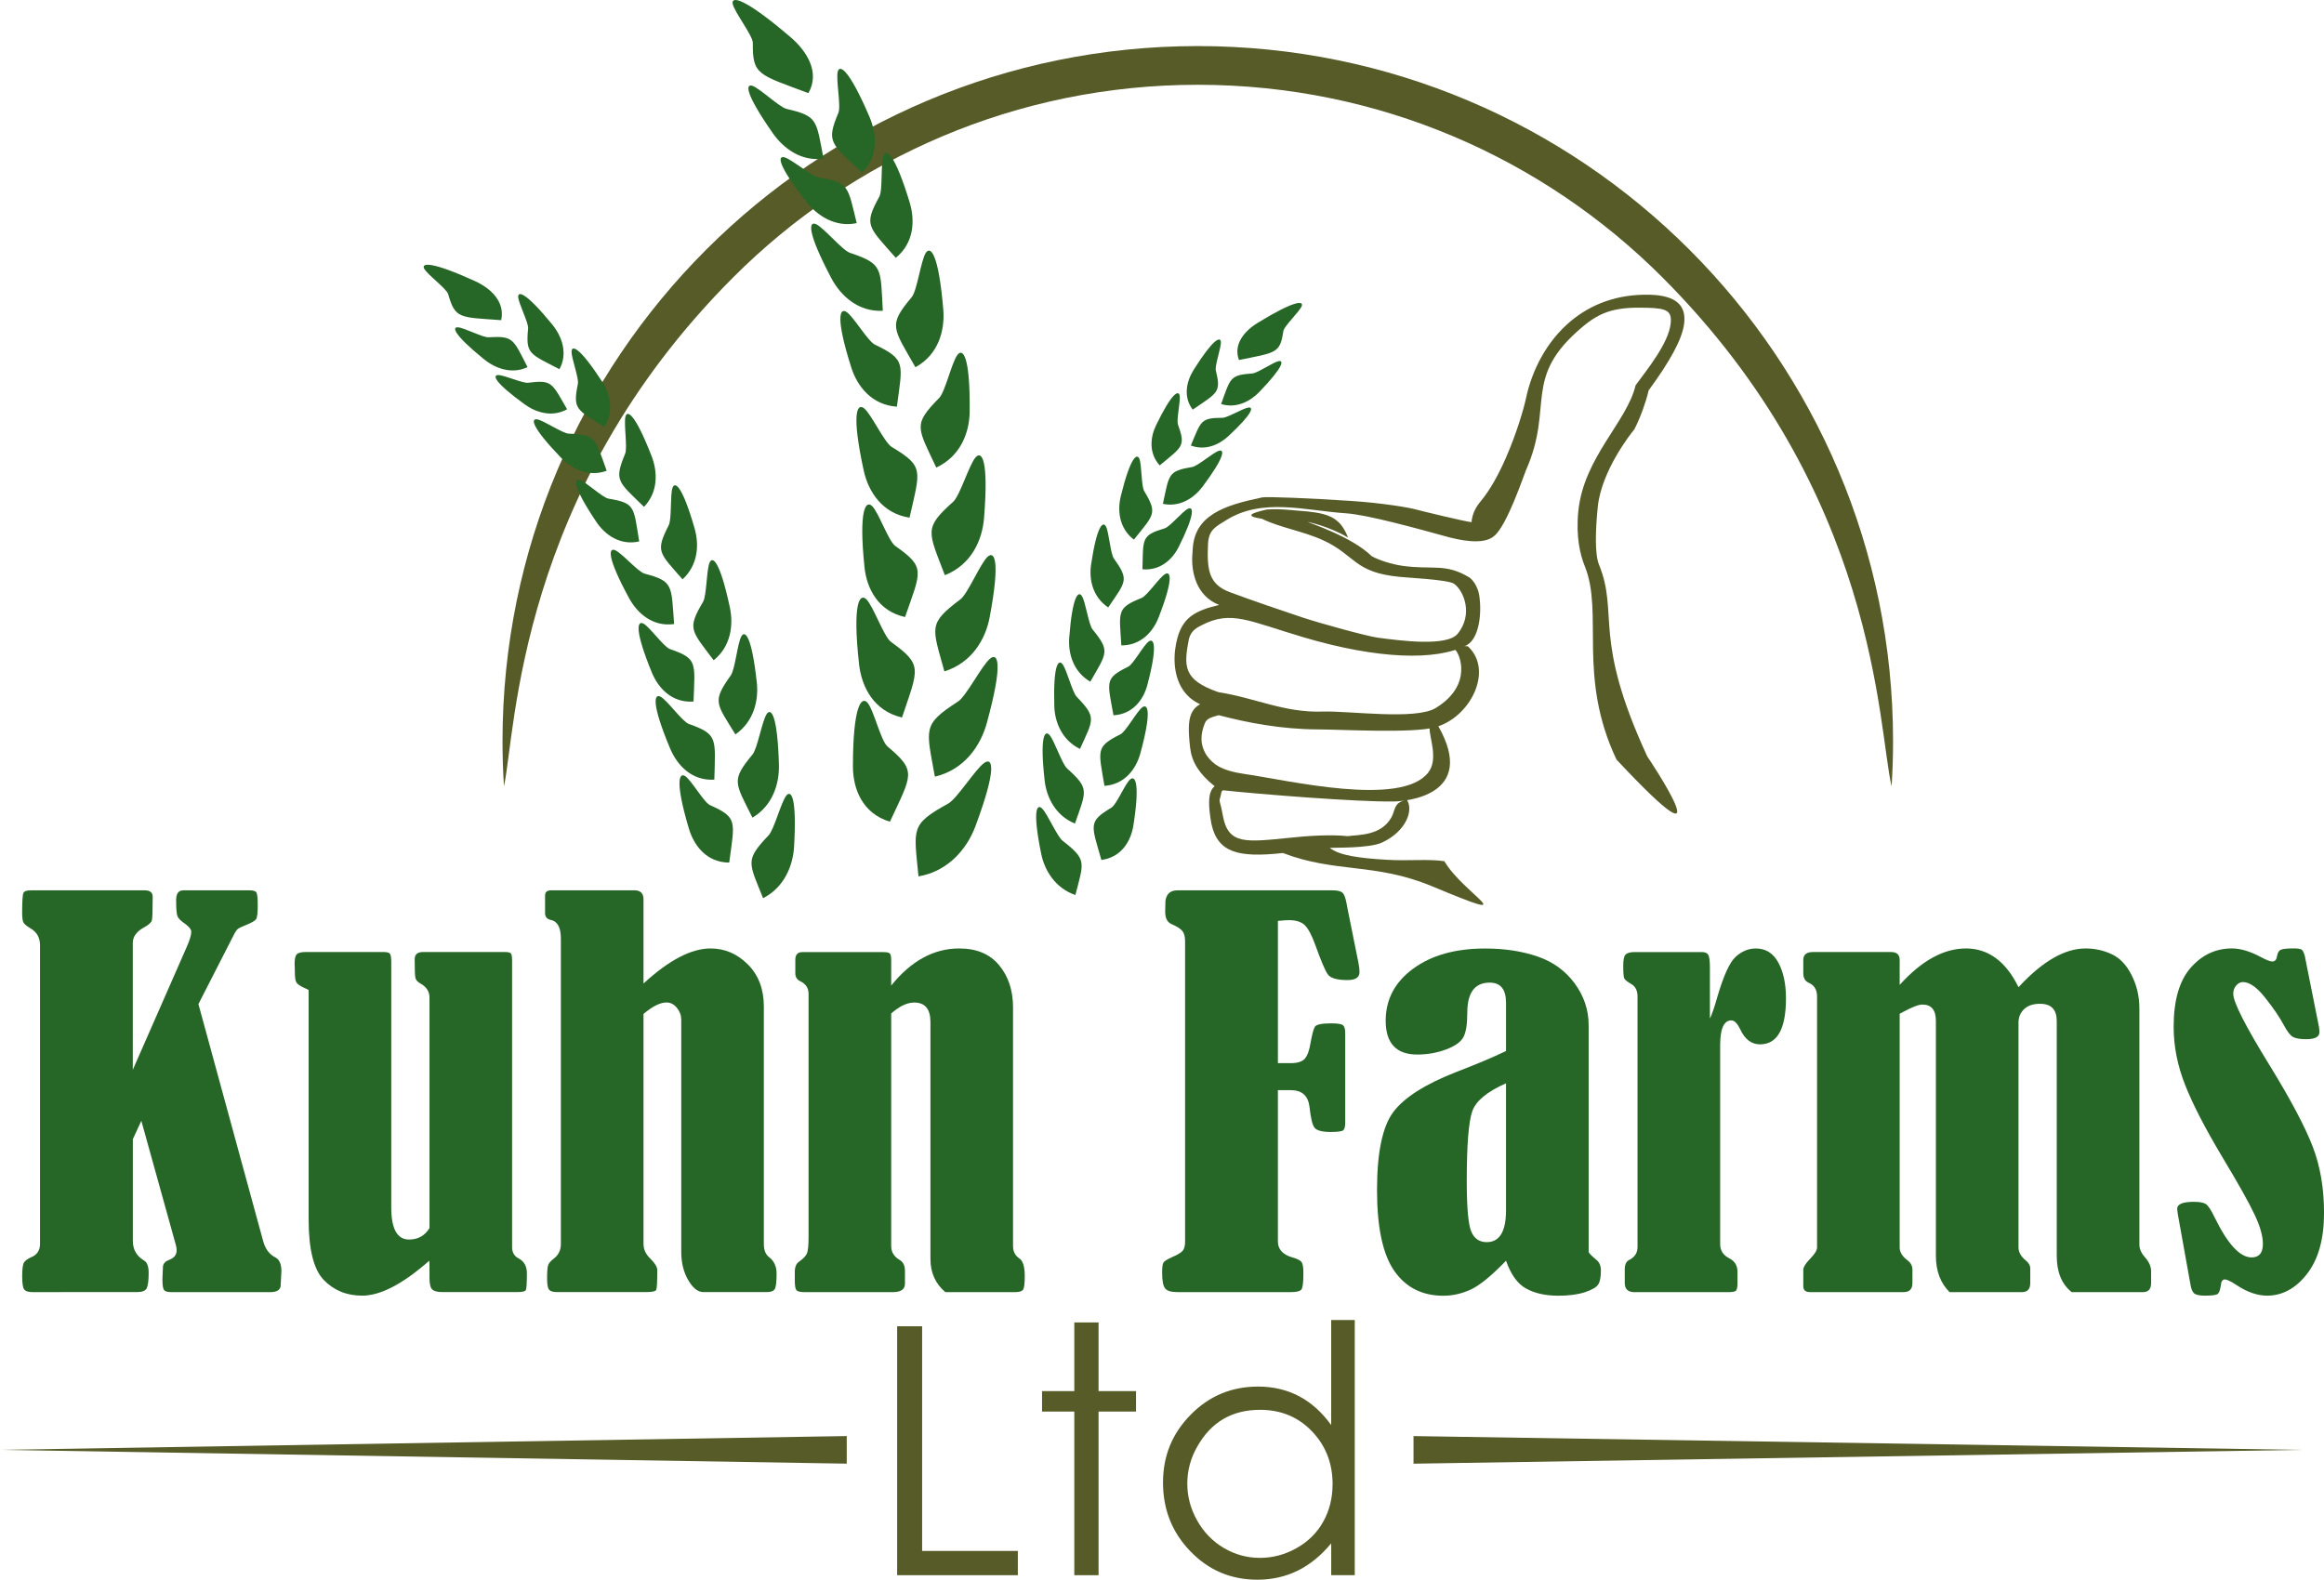
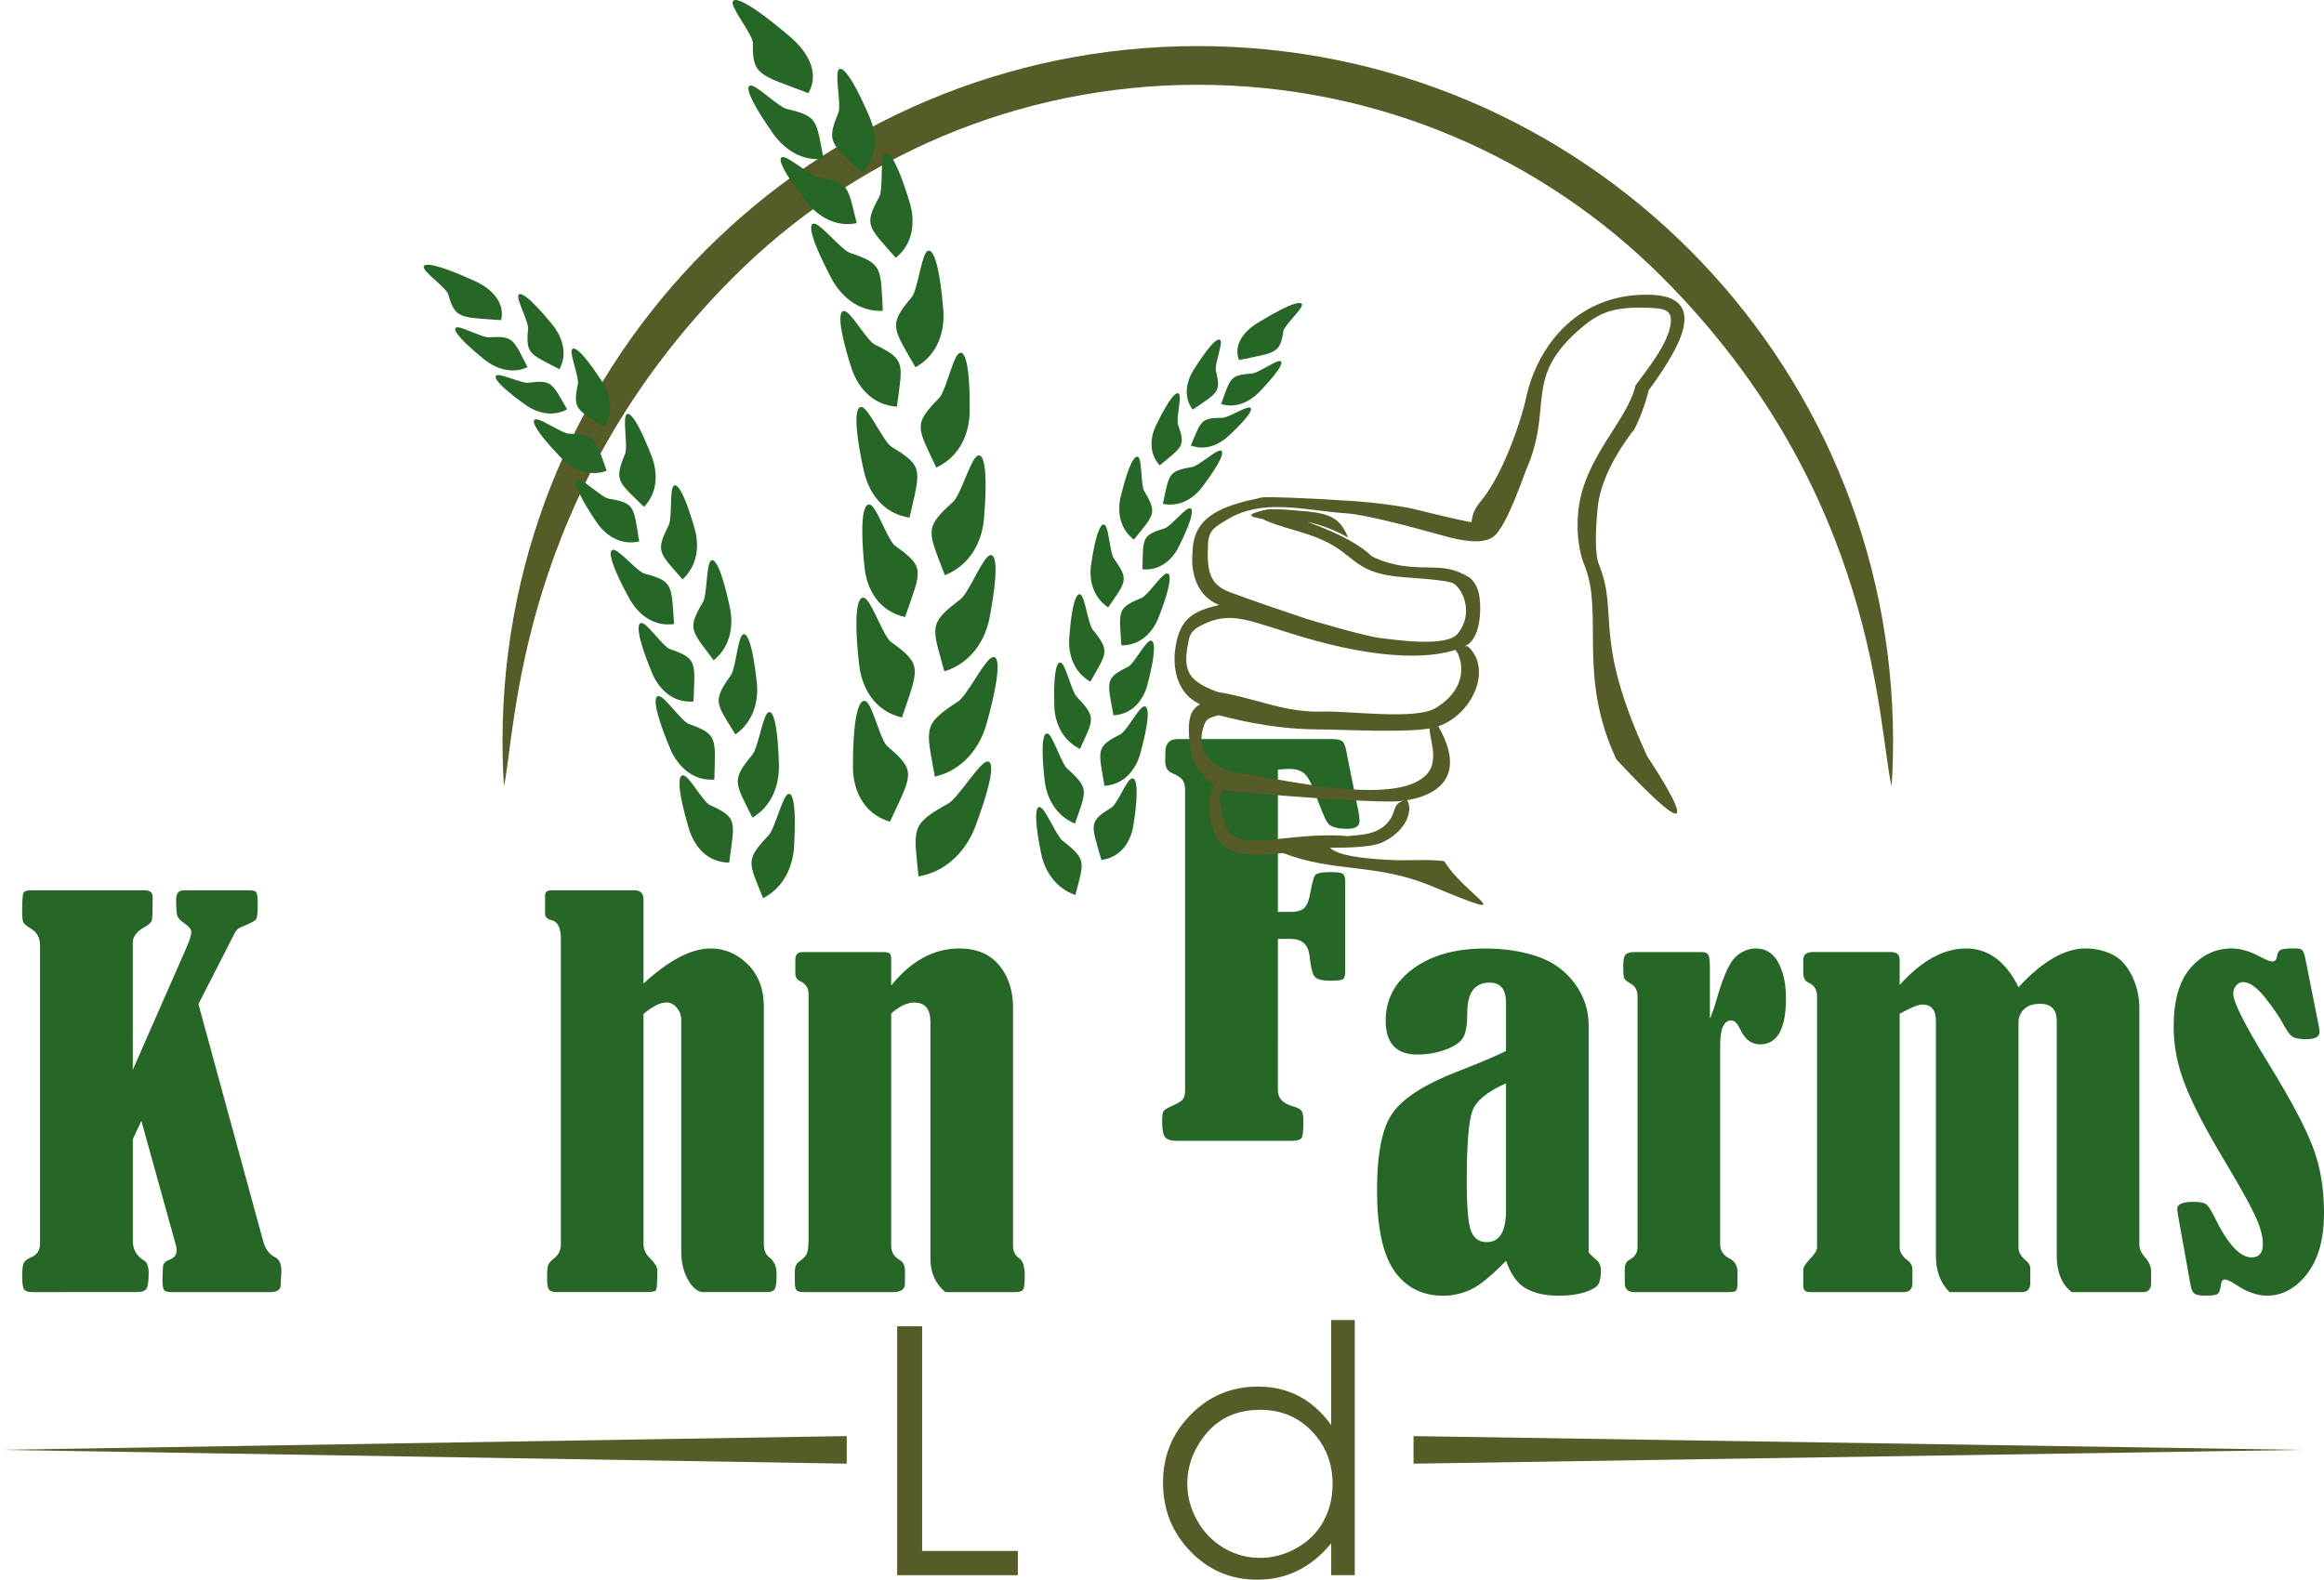
<svg xmlns="http://www.w3.org/2000/svg" id="Layer_2" data-name="Layer 2" viewBox="0 0 850.72 578.38">
  <defs>
    <style>
      .cls-1, .cls-2 {
        fill: #575b28;
      }

      .cls-1, .cls-3 {
        fill-rule: evenodd;
      }

      .cls-4, .cls-3 {
        fill: #266627;
      }
    </style>
  </defs>
  <g id="Logo">
    <g>
      <path class="cls-1" d="M517.43,525.8l324.96,5.05-324.96,5.05v-10.1ZM0,530.84l309.96-5.05v10.1L0,530.84Z" />
      <path class="cls-4" d="M72.64,367.64l23.65,86.62c.78,2.99,2.3,5.04,4.54,6.13,1.43.75,2.18,2.4,2.18,4.98,0,.31-.09,2.15-.28,5.51-.19,1.46-1.46,2.21-3.83,2.21h-36.18c-1.34,0-2.21-.25-2.64-.72-.4-.5-.62-1.8-.62-3.98,0-.37.06-1.93.19-4.7.15-1.09.9-1.9,2.15-2.36,1.9-.68,2.86-1.87,2.86-3.52,0-.44-.06-.96-.19-1.62l-12.73-45.83-3.11,6.72v37.3c0,3.11,1.37,5.48,4.08,7.13,1.15.65,1.71,2.18,1.71,4.54,0,2.8-.25,4.67-.71,5.63-.5.93-1.68,1.4-3.58,1.4H11.85c-1.4,0-2.36-.28-2.92-.87-.53-.56-.81-2.21-.81-4.88s.22-4.36.65-5.07c.44-.68,1.24-1.31,2.49-1.87,2.27-.9,3.39-2.55,3.39-4.92v-109.39c0-2.74-1.12-4.76-3.36-6.1-1.49-.9-2.4-1.65-2.71-2.24-.31-.59-.47-1.77-.47-3.61,0-4.17.16-6.56.47-7.19.31-.65,1.18-.96,2.64-.96h41.75c1.96,0,2.92.78,2.92,2.36,0,4.95-.09,7.81-.28,8.56-.19.78-1.06,1.62-2.64,2.52-2.89,1.52-4.36,3.45-4.36,5.79v46.48l19.76-45.02c1.09-2.46,1.65-4.33,1.65-5.57,0-.78-.72-1.71-2.18-2.8-1.59-1.09-2.52-2.02-2.86-2.8-.34-.81-.5-2.8-.5-5.97,0-2.36.87-3.55,2.64-3.55h24.21c1.4,0,2.27.28,2.55.81.31.53.47,2.12.47,4.7,0,2.74-.19,4.42-.59,5.04-.4.59-1.65,1.31-3.7,2.15-1.59.62-2.58,1.09-3.02,1.46-.44.37-.96,1.15-1.56,2.36l-12.85,25.14Z" />
-       <path class="cls-4" d="M112.97,362.44c-.75-.34-1.34-.62-1.74-.81-1.43-.65-2.36-1.31-2.74-1.96-.37-.62-.56-1.93-.56-3.95,0-1.09-.03-1.99-.09-2.71,0-1.81.25-3.02.78-3.58.5-.59,1.65-.87,3.39-.87h28.22c1.4,0,2.24.22,2.52.65.31.4.47,1.43.47,3.08v89.79c0,7.84,2.18,11.76,6.5,11.76,3.3,0,5.79-1.4,7.5-4.2v-84.38c0-2.18-1.06-3.89-3.21-5.1-1.06-.59-1.68-1.24-1.9-1.96-.22-.68-.31-3.02-.31-7,0-1.77,1.03-2.64,3.11-2.64h29.81c1.28,0,2.05.19,2.33.56.28.34.4,1.34.4,2.89v104.54c0,2.02.81,3.42,2.43,4.2,1.99,1.09,2.99,2.89,2.99,5.44,0,3.61-.12,5.66-.4,6.16-.28.47-1.24.72-2.86.72h-27.75c-1.74,0-2.96-.31-3.64-.96-.65-.62-1-2.02-1-4.14v-2.27c0-2.43-.03-3.8-.09-4.11-9.68,8.53-17.86,12.79-24.55,12.79-5.69,0-10.39-1.93-14.09-5.76-3.67-3.83-5.51-11.2-5.51-22.15v-84.04Z" />
      <path class="cls-4" d="M235.55,360.11c9.3-8.56,17.48-12.85,24.55-12.85,5.23,0,9.77,1.96,13.66,5.85,3.89,3.89,5.85,9.02,5.85,15.4v86.96c0,2.24.65,3.86,1.93,4.82,1.84,1.4,2.74,3.42,2.74,6.04,0,2.92-.22,4.76-.62,5.57-.44.78-1.4,1.18-2.92,1.18h-23.24c-2.02,0-3.86-1.46-5.57-4.39-1.71-2.92-2.55-6.38-2.55-10.39v-84.97c0-1.56-.53-3.02-1.59-4.33-1.09-1.31-2.33-1.96-3.8-1.96-2.33,0-5.13,1.4-8.43,4.2v84.22c0,1.99.84,3.8,2.52,5.38,1.68,1.65,2.52,3.05,2.52,4.2,0,4.2-.12,6.6-.37,7.16-.22.59-1.4.87-3.55.87h-32.86c-1.4,0-2.33-.28-2.83-.87-.47-.56-.72-1.93-.72-4.04,0-2.64.12-4.29.4-4.98.25-.72.96-1.53,2.12-2.43,1.68-1.28,2.52-3.05,2.52-5.29v-111.82c0-4.08-1.24-6.35-3.76-6.84-1.34-.31-2.02-1.12-2.02-2.46v-6.47c0-1.28.75-1.9,2.27-1.9h30.4c2.24,0,3.36,1.09,3.36,3.27v30.86Z" />
      <path class="cls-4" d="M326.22,360.86c7.28-9.05,15.59-13.6,24.92-13.6,6.35,0,11.23,2.05,14.62,6.16,3.39,4.11,5.07,9.24,5.07,15.46v87.34c0,1.96.75,3.45,2.24,4.48,1.37.84,2.05,3.02,2.05,6.57,0,2.77-.22,4.45-.68,5.01-.44.53-1.4.81-2.86.81h-25.54c-3.64-3.11-5.44-7.16-5.44-12.13v-86.77c0-4.76-1.99-7.13-5.94-7.13-2.58,0-5.41,1.34-8.43,4.01v85.16c0,2.21,1.06,3.89,3.14,5.1,1.28.75,1.9,2.08,1.9,4.01v4.67c0,2.05-1.49,3.08-4.45,3.08h-32.23c-1.59,0-2.58-.22-3.02-.68-.4-.47-.62-1.59-.62-3.42v-3.36c0-1.77.53-3.02,1.62-3.73,1.43-1.03,2.37-1.99,2.8-2.92.4-.9.62-2.89.62-6v-89.11c0-2.12-1.03-3.67-3.11-4.64-1.15-.56-1.74-1.53-1.74-2.92v-4.88c0-1.9.84-2.83,2.55-2.83h29.71c1.28,0,2.08.19,2.36.53.31.37.47,1.12.47,2.27v9.49Z" />
-       <path class="cls-4" d="M467.78,399.16v55.38c0,2.86,1.77,4.82,5.32,5.85,1.74.47,2.86,1.03,3.33,1.68.47.62.69,2.02.69,4.17,0,3.36-.25,5.35-.78,5.94-.5.59-1.77.9-3.76.9h-41.6c-2.33,0-3.83-.47-4.51-1.4-.71-.93-1.06-2.86-1.06-5.76,0-1.93.16-3.17.5-3.67.34-.53,1.31-1.15,2.92-1.87,2.24-.96,3.61-1.8,4.17-2.52.53-.68.81-1.74.81-3.14v-110.14c0-1.59-.31-2.8-.93-3.64-.65-.84-1.99-1.74-4.11-2.64-1.49-.68-2.24-2.15-2.24-4.48,0-.25.03-1.59.09-4.01.37-2.55,1.84-3.83,4.36-3.83h56.84c1.71,0,2.89.28,3.55.81.65.56,1.18,1.9,1.56,4.01.06.37.16.9.28,1.56l4.08,20.25c.25,1.31.37,2.4.37,3.3,0,1.96-1.46,2.92-4.39,2.92-3.89,0-6.32-.72-7.28-2.18-1-1.46-2.49-5.07-4.57-10.83-1.28-3.52-2.55-5.88-3.8-7.09-1.24-1.21-3.17-1.84-5.82-1.84-.72,0-2.05.09-4.01.28v52.08h4.73c2.46,0,4.17-.56,5.13-1.65.97-1.12,1.65-3.02,2.08-5.73.56-3.05,1.06-5.01,1.56-5.88.47-.87,2.46-1.31,5.97-1.31,2.43,0,3.89.25,4.39.72.53.5.78,1.43.78,2.83v32.86c0,1.4-.25,2.3-.72,2.74-.5.4-2.02.62-4.6.62-3.11,0-5.1-.53-5.91-1.56-.81-1.03-1.4-3.58-1.84-7.62-.5-4.08-2.77-6.13-6.81-6.13h-4.76Z" />
+       <path class="cls-4" d="M467.78,399.16c0,2.86,1.77,4.82,5.32,5.85,1.74.47,2.86,1.03,3.33,1.68.47.62.69,2.02.69,4.17,0,3.36-.25,5.35-.78,5.94-.5.59-1.77.9-3.76.9h-41.6c-2.33,0-3.83-.47-4.51-1.4-.71-.93-1.06-2.86-1.06-5.76,0-1.93.16-3.17.5-3.67.34-.53,1.31-1.15,2.92-1.87,2.24-.96,3.61-1.8,4.17-2.52.53-.68.81-1.74.81-3.14v-110.14c0-1.59-.31-2.8-.93-3.64-.65-.84-1.99-1.74-4.11-2.64-1.49-.68-2.24-2.15-2.24-4.48,0-.25.03-1.59.09-4.01.37-2.55,1.84-3.83,4.36-3.83h56.84c1.71,0,2.89.28,3.55.81.65.56,1.18,1.9,1.56,4.01.06.37.16.9.28,1.56l4.08,20.25c.25,1.31.37,2.4.37,3.3,0,1.96-1.46,2.92-4.39,2.92-3.89,0-6.32-.72-7.28-2.18-1-1.46-2.49-5.07-4.57-10.83-1.28-3.52-2.55-5.88-3.8-7.09-1.24-1.21-3.17-1.84-5.82-1.84-.72,0-2.05.09-4.01.28v52.08h4.73c2.46,0,4.17-.56,5.13-1.65.97-1.12,1.65-3.02,2.08-5.73.56-3.05,1.06-5.01,1.56-5.88.47-.87,2.46-1.31,5.97-1.31,2.43,0,3.89.25,4.39.72.53.5.78,1.43.78,2.83v32.86c0,1.4-.25,2.3-.72,2.74-.5.4-2.02.62-4.6.62-3.11,0-5.1-.53-5.91-1.56-.81-1.03-1.4-3.58-1.84-7.62-.5-4.08-2.77-6.13-6.81-6.13h-4.76Z" />
      <path class="cls-4" d="M551.29,396.64c-6.91,3.02-11.01,6.44-12.35,10.21-1.34,3.8-2.02,12.32-2.02,25.57,0,9.77.56,15.93,1.65,18.51,1.09,2.58,2.99,3.86,5.66,3.86,4.7,0,7.06-3.89,7.06-11.64v-46.51ZM551.29,384.78v-17.67c0-4.89-1.99-7.34-5.97-7.34-5.48,0-8.21,3.67-8.21,11.05,0,4.17-.47,7.12-1.4,8.87-.93,1.77-3.05,3.3-6.35,4.54-3.3,1.24-6.85,1.87-10.58,1.87-7.68,0-11.54-4.14-11.54-12.38,0-7.78,3.36-14.16,10.08-19.07,6.72-4.92,15.46-7.37,26.29-7.37,7.13,0,13.5.97,19.2,2.92,5.69,1.93,10.2,5.23,13.6,9.83,3.39,4.6,5.1,9.68,5.13,15.21v83.17c.12.44,1.03,1.34,2.68,2.74,1.21.9,1.8,2.24,1.8,4.01,0,2.46-.34,4.17-1,5.16-.68,1.03-2.3,1.93-4.85,2.8-2.58.84-5.82,1.28-9.71,1.28-4.7,0-8.65-.87-11.79-2.61-3.17-1.74-5.6-5.13-7.37-10.2-5.29,5.48-9.58,8.99-12.85,10.52-3.3,1.53-6.66,2.3-10.11,2.3-7.72,0-13.69-3.02-17.92-9.05-4.23-6.04-6.35-15.93-6.35-29.65s1.99-23.24,5.94-28.53c3.95-5.32,11.67-10.24,23.15-14.72,7.28-2.8,13.35-5.35,18.14-7.65Z" />
      <path class="cls-4" d="M625.96,372.84c.71-1.46,1.62-4.01,2.64-7.68,2.3-7.9,4.57-12.88,6.78-14.87,2.24-2.02,4.67-3.02,7.34-3.02,3.67,0,6.41,1.74,8.28,5.2,1.84,3.45,2.77,7.81,2.77,13.04,0,11.23-3.17,16.86-9.49,16.86-3.17,0-5.6-1.87-7.28-5.57-1.06-2.15-2.12-3.2-3.21-3.2-2.74,0-4.11,3.02-4.11,9.02v72.87c0,2.33,1.06,4.01,3.17,5.13,2.12,1.03,3.17,2.68,3.17,5.01v4.11c0,1.43-.16,2.36-.5,2.77-.34.4-1.31.59-2.86.59h-34.35c-2.37,0-3.55-1.12-3.55-3.36v-5.04c0-1.68.53-2.8,1.56-3.36,2.08-1.03,3.11-2.61,3.11-4.73v-91.78c0-2.08-.72-3.58-2.18-4.48-1.56-.9-2.46-1.62-2.68-2.15-.25-.5-.37-2.08-.37-4.7,0-2.18.31-3.55.96-4.11.62-.53,1.71-.81,3.2-.81h24.58c1.15,0,1.93.31,2.36.96.4.62.62,2.18.62,4.6v18.7Z" />
      <path class="cls-4" d="M738.9,361.45c8.71-9.46,16.89-14.19,24.55-14.19,3.33,0,6.5.68,9.52,2.08,3.02,1.4,5.48,3.98,7.34,7.72,1.9,3.73,2.83,7.81,2.83,12.26v86.34c0,1.59.68,3.14,2.02,4.64,1.52,1.71,2.27,3.42,2.27,5.13v4.36c0,2.21-1,3.3-3.02,3.3h-26.04c-3.64-2.86-5.48-7.31-5.48-13.32v-85.93c0-4.2-2.02-6.32-6.1-6.32-2.55,0-4.48.65-5.85,1.96-1.37,1.31-2.05,2.96-2.05,4.88v82.39c0,1.71.9,3.3,2.68,4.76,1.09.9,1.62,1.84,1.62,2.8v5.48c0,2.21-1.03,3.3-3.08,3.3h-26.45c-3.33-3.3-5.01-7.72-5.01-13.32v-85.97c0-4.01-1.65-6-4.95-6-1.34,0-3.64.87-6.94,2.64-.31.19-.75.44-1.37.72v85.59c0,1.65.93,3.21,2.83,4.67,1.21.9,1.84,2.05,1.84,3.45v4.92c0,2.21-1.09,3.3-3.27,3.3h-34.22c-1.65,0-2.46-.72-2.46-2.18v-6.04c0-.9.81-2.21,2.43-3.92,1.74-1.77,2.61-3.14,2.61-4.2v-91.97c0-2.43-1.06-4.11-3.14-5.01-1.28-.56-1.9-1.74-1.9-3.58v-4.7c0-1.96,1.18-2.92,3.55-2.92h28.56c2.12,0,3.17.96,3.17,2.89v9.15c8.03-8.9,16.12-13.35,24.27-13.35s14.62,4.73,19.23,14.19" />
      <path class="cls-4" d="M843.81,350.62l5.04,25.23c.12.78.19,1.49.19,2.08,0,1.71-1.62,2.55-4.88,2.55-2.18,0-3.8-.28-4.79-.81-1-.56-2.12-2.02-3.39-4.39-1.49-2.8-3.73-6.13-6.78-9.96-3.02-3.83-5.76-5.76-8.18-5.76-.9,0-1.74.44-2.46,1.28-.72.84-1.06,1.87-1.06,3.02,0,3.08,4.48,11.88,13.41,26.35,7.72,12.57,12.94,22.46,15.68,29.62,2.77,7.19,4.14,15.28,4.14,24.27,0,9.55-2.08,16.99-6.22,22.31-4.14,5.32-9.02,7.97-14.62,7.97-3.55,0-7.25-1.28-11.17-3.86-2.12-1.4-3.55-2.08-4.29-2.08-.84,0-1.34.68-1.46,2.08-.25,1.65-.59,2.71-1.09,3.17-.5.47-2.08.69-4.76.69-2.05,0-3.39-.31-4.01-.9-.62-.62-1.03-1.68-1.28-3.21l-4.57-25.42c-.19-1.21-.28-1.96-.28-2.27,0-1.71,2.02-2.55,6.1-2.55,2.12,0,3.58.28,4.39.81.84.56,1.87,2.12,3.14,4.73,4.79,9.86,9.3,14.81,13.6,14.81,2.77,0,4.14-1.65,4.14-4.92,0-2.92-1.03-6.53-3.08-10.83-2.02-4.32-6-11.39-11.92-21.25-6.22-10.42-10.73-19.17-13.5-26.23-2.77-7.03-4.17-14.09-4.17-21.22,0-9.65,2.08-16.83,6.22-21.59,4.17-4.73,9.18-7.09,15.12-7.09,3.11,0,6.66,1.06,10.61,3.17,2.02,1.09,3.39,1.62,4.14,1.62.96,0,1.56-.62,1.74-1.9.22-1.34.72-2.15,1.46-2.43.72-.31,2.27-.47,4.67-.47,1.53,0,2.52.16,2.96.5.47.34.87,1.31,1.24,2.86" />
      <polygon class="cls-2" points="372.59 576.73 328.41 576.73 328.41 485.59 337.55 485.59 337.55 567.85 372.59 567.85 372.59 576.73" />
-       <polygon class="cls-2" points="415.85 516.82 402.14 516.82 402.14 576.73 393.26 576.73 393.26 516.82 381.45 516.82 381.45 509.33 393.26 509.33 393.26 484.19 402.14 484.19 402.14 509.33 415.85 509.33 415.85 516.82" />
      <path class="cls-2" d="M487.81,543.43c0-7.66-2.52-14.13-7.55-19.38-5.03-5.25-11.36-7.87-19-7.87-10.28,0-17.94,4.49-23,13.48-2.43,4.25-3.64,8.78-3.64,13.54s1.21,9.27,3.64,13.56c2.41,4.27,5.67,7.62,9.77,10.03,4.08,2.39,8.46,3.6,13.16,3.6s9.2-1.18,13.43-3.58c4.23-2.37,7.49-5.59,9.75-9.65,2.28-4.06,3.43-8.63,3.43-13.73M495.93,576.73h-8.63v-11.68c-7.3,8.89-16.31,13.33-27.04,13.33-9.73,0-17.94-3.51-24.63-10.52-6.6-6.88-9.9-15.21-9.9-25.03s3.36-17.96,10.11-24.84c6.75-6.88,14.96-10.32,24.67-10.32,11.09,0,20.01,4.7,26.78,14.09v-38.46h8.63v93.43Z" />
      <path class="cls-2" d="M591.75,278.14c-14.47-30.54-4.6-53.58-11.65-70.9-1.68-4.15-3.28-10.83-2.34-20.1,2-19.74,17.84-32.72,20.96-46.07,4.33-5.89,12.01-15.35,12.83-22.53.54-4.72-1.35-5.66-8.65-5.86-11.25-.32-16.72,1.2-23.56,6.94-22.38,18.77-10.28,28.83-20.73,52.5-.76,1.72-6.86,20.07-11.56,24.03-4.02,3.77-13.62,1.3-16.62.56-11.99-3.3-29.92-8.26-37.67-8.77-14.91-.98-30.57-5.84-43.91,2.51-3.88,2.43-6.41,3.48-6.65,8.8-.44,9.49.35,14.73,8.03,17.58,8.16,3.03,18.16,6.45,26.51,9.23,6.61,2.2,23.75,6.91,27.65,7.42,8.05,1.06,25.28,3.39,29.22-1.46,5.8-7.13,2.18-15.9-1.43-18.33-2.25-1.51-17.93-2.22-19.67-2.47-16.97-1.58-16.21-7.88-28.08-13.37-7.21-3.34-16.2-4.76-22.45-7.9-6.58-1-4.11-2.06,1.69-3.39,5.06-.42,9.98.37,15.04.71,8.64.89,12.16,2.93,14.75,9.56-7.02-4.24-15.01-5.8-14.87-5.74.14.16,16.18,5.31,23.54,12.54,2.72,1.52,7.45,3.01,11.4,3.55,10.92,1.5,15.6-1.05,24.28,4.21,1.19.72,3.14,3.25,3.66,6.49,1.05,6.56.01,15.95-4.63,18.37-11.05,5.76-32.44,5.15-59.66-2.92-20.08-5.95-26.53-10.04-37.36-4.39-1.2.65-3.67,1.62-4.59,4.89-1.95,10.1-2.19,15.07,10.73,19.58,13.79,2.17,24.05,7.58,38.2,7.12,9.69-.32,34.06,3.19,41.39-1.3,13.96-8.55,8.56-20.28,7.16-21.27,1.13-.52,3.93-1.98,4.79-1.16,9.29,8.79.67,26.14-12.39,29.54-8.48,2.2-33.47.76-42.7.72-13.22-.05-25.52-2.38-36.31-5.21-2.59.77-4.32,1.11-5.06,2.95-1.65,4.12-1.84,7.88.71,11.84,2.23,3.07,5.15,5.49,13.9,6.75,15.97,2.31,57.2,12.21,67.16-.52,3.81-4.86.42-12.8.51-16.16,1.36-.27,2.69-.68,3.18-.84,14.57,25.63-12.37,27.53-16.33,27.58-13.39.2-49.39-2.69-62.48-4.1-.73.24-.66,1.56-1.03,2.71-.53,1.61-.03.96.98,6.57,1.94,10.81,8.55,9.68,24.66,8.09,6.05-.66,14.58-1.25,21.07-.58,4.2-.56,12.17-.12,15.98-6.9,1.47-2.61.82-5.79,5.74-6.28,2.33,3.85-.37,11.37-9.11,15.49-4.8,2.26-18.26,1.83-19.19,1.98,3.36,2.72,10.29,3.73,20.8,4.36,8.02.49,15.13-.37,21.13.52,7.14,12.2,30.56,23.82-4.53,9.17-20.73-8.65-35.33-4.78-54.58-12.17-16.38,1.81-23.86-.17-26.16-10.67-1.09-6.06-1.01-9.41-.38-11.37.39-1.18.93-1.91,1.56-2.41-2.92-2.31-4.93-4.52-6.31-6.66-1.65-2.58-2.38-5.02-2.65-7.36-.71-6-.69-9.72.32-12.25.69-1.72,1.77-2.88,3.31-3.76-2.88-1.31-4.98-3.24-6.46-5.55-3.47-5.4-3.47-12.88-1.8-18.84,2.19-7.86,7.2-9.99,15.24-11.96-8.5-3.25-10.27-12.35-9.81-18.37.05-.57.09-1.18.12-1.81.28-6.29,3.09-10.38,7.74-13.28,4.45-2.79,10.55-4.41,17.69-5.9,1.74-.36,17.7.31,32.42,1.28,11.66.77,21.47,2.43,24.12,3.2,1.07.32,18.75,4.62,20.13,4.56.1-.01-.04-.29.06-.81.3-1.51.74-3.8,3.21-6.74,3.51-4.19,6.61-9.91,9.15-15.68,4.1-9.27,6.75-18.6,7.47-22.01,2.21-10.45,7.61-20.97,16.33-28.28,7.36-6.17,17.06-10.06,29.15-9.72,9.43.27,13.2,3.88,12.45,10.43-.67,5.84-5.34,14.13-13.01,24.57-.58,2.5-1.34,4.87-2.08,6.93-1.52,4.26-3.14,7.34-3.17,7.38h0c-1.2,1.39-12.02,15.08-13.37,28.33-.9,8.94-1.09,17.4.43,21.13,7.44,18.31-2.57,26.52,17.72,70.33.47.57,30.62,45.9-11.29,1.09" />
      <path class="cls-2" d="M438.45,16.87c70.28,0,133.91,28.49,179.97,74.54,46.06,46.06,74.55,109.69,74.55,179.97,0,5.56-.18,11.07-.53,16.54-5.11-21.75-4.91-107.36-84.03-186.49-43.49-43.49-103.58-70.39-169.95-70.39s-126.46,26.9-169.95,70.39c-79.12,79.12-79.67,166.24-84.03,186.49-.35-5.47-.53-10.98-.53-16.54,0-70.28,28.49-133.91,74.55-179.97,46.06-46.06,109.69-74.54,179.97-74.54" />
      <path class="cls-3" d="M193.11,134.42c-5.3-10.27-5.07-11.49-14.26-10.93-2.1.13-8.95-3.51-11.23-3.65-2.12-.13-1.72,2.52,9.5,11.65,4.17,3.39,10.2,5.67,16,2.92M204.8,135.17c-11.04-5.72-12.39-5.53-11.48-14.9.2-2.14-3.55-9.25-3.64-11.59-.07-2.17,2.8-1.68,12.42,10.06,3.57,4.36,5.87,10.59,2.69,16.42ZM207.59,149.84c-5.59-9.64-5.43-10.85-14.25-9.7-2.01.26-8.79-2.84-10.99-2.82-2.05.02-1.54,2.56,9.71,10.72,4.17,3.03,10.09,4.85,15.54,1.8ZM221.18,156.36c-10.19-6.55-11.54-6.44-9.64-15.84.43-2.14-2.48-9.59-2.31-11.95.16-2.2,2.93-1.51,11.09,11.02,3.03,4.65,4.6,11.1.86,16.77ZM222.08,172.38c-4.26-11.91-3.84-13.24-13.85-13.6-2.28-.08-9.17-4.84-11.62-5.24-2.28-.37-2.22,2.6,8.61,13.89,4.02,4.2,10.21,7.36,16.86,4.94ZM235.74,185.57c-9.54-9.32-11.01-9.48-6.9-19.45.93-2.27-.57-11.08.13-13.65.66-2.39,3.48-1.06,9.52,14.44,2.25,5.75,2.53,13.18-2.74,18.66ZM233.98,198.23c-2.07-12.71-1.41-14.02-11.22-15.66-2.23-.38-8.18-6.12-10.51-6.84-2.18-.67-2.65,2.37,6,15.29,3.21,4.8,8.75,8.82,15.74,7.21ZM249.86,212.12c-8.58-9.83-10.02-10.06-5.05-19.86,1.13-2.23.45-11.15,1.38-13.69.87-2.37,3.54-.88,8.09,14.96,1.69,5.88,1.29,13.35-4.43,18.59ZM261.25,241.75c-8.29-11.05-9.77-11.41-3.89-21.4,1.34-2.28,1.25-11.76,2.4-14.38,1.07-2.44,3.76-.66,7.41,16.44,1.36,6.35.42,14.23-5.92,19.33ZM253.87,256.85c.53-14.37,1.51-15.7-8.62-19.2-2.31-.8-7.42-8.15-9.76-9.35-2.19-1.11-3.35,2.16,3.11,17.9,2.4,5.84,7.45,11.23,15.26,10.65ZM269.2,268.89c-7.09-11.54-8.53-11.99-1.68-21.63,1.56-2.2,2.43-11.68,3.84-14.24,1.31-2.37,3.79-.44,5.68,16.89.7,6.44-1.04,14.26-7.84,18.98ZM261.49,285.45c.37-15.17,1.39-16.57-9.31-20.38-2.44-.87-7.91-8.7-10.39-9.99-2.31-1.2-3.49,2.24,3.5,18.94,2.6,6.2,7.98,11.95,16.2,11.43ZM275.44,299.37c-6.42-12.92-7.88-13.54.03-23.13,1.8-2.19,3.48-12.18,5.15-14.76,1.56-2.4,3.98-.11,4.51,18.46.2,6.9-2.24,15.04-9.69,19.42ZM266.93,315.82c2.03-15.15,3.19-16.47-6.98-21.01-2.32-1.03-6.87-9.23-9.19-10.68-2.16-1.35-3.7,2.01,1.39,19.18,1.89,6.38,6.59,12.48,14.78,12.51ZM279.34,328.86c-5.29-13.18-6.69-13.86,2.02-23.03,1.99-2.09,4.53-11.97,6.41-14.45,1.76-2.31,3.98.08,2.91,18.61-.4,6.88-3.53,14.87-11.35,18.87ZM183.46,117.22c-15.28-1.12-16.8-.42-19.4-9.52-.59-2.07-7.82-7.28-8.83-9.43-.94-2,2.65-2.64,18.62,4.64,5.93,2.7,11.08,7.64,9.61,14.3ZM246.76,228.48c-1.06-14.27-.22-15.66-10.78-18.44-2.41-.64-8.36-7.58-10.84-8.61-2.32-.95-3.12,2.36,5.11,17.52,3.06,5.63,8.72,10.63,16.52,9.53Z" />
      <path class="cls-3" d="M301.47,58.07c-2.75-14.15-2.01-15.53-13.51-18.19-2.62-.61-9.71-7.43-12.46-8.43-2.56-.92-3.04,2.37,7.4,17.33,3.88,5.55,10.45,10.45,18.57,9.29M315.55,63.21c-11.46-10.83-13.18-11.08-8.65-21.91,1.03-2.47-.98-12.31-.23-15.11.7-2.61,4.05-.99,11.57,16.49,2.79,6.49,3.33,14.74-2.7,20.53ZM313.61,81.69c-3.34-13.51-2.69-14.89-13.95-16.73-2.57-.42-9.75-6.57-12.46-7.35-2.52-.73-2.82,2.49,8,16.29,4.02,5.12,10.61,9.44,18.41,7.79ZM327.91,94.39c-10.12-11.5-11.81-11.86-6.04-22.36,1.32-2.39.46-12.32,1.54-15.07,1.01-2.56,4.15-.73,9.58,17.15,2.02,6.64,1.59,14.89-5.08,20.28ZM323.16,113.79c-.87-15.72.13-17.15-12.03-21.22-2.77-.93-9.49-9.1-12.34-10.46-2.66-1.26-3.67,2.29,5.49,19.67,3.4,6.46,9.84,12.47,18.88,12.01ZM335.1,134.45c-8.3-14.56-10.05-15.28-1.36-25.66,1.98-2.37,3.35-13.4,5.15-16.2,1.69-2.61,4.66,0,6.4,20.64.65,7.66-1.72,16.61-10.19,21.22ZM328.31,148.89c2.11-15.88,3.39-17.2-8.05-22.72-2.6-1.26-7.8-10.25-10.4-11.96-2.43-1.59-4.12,1.85,1.77,20.39,2.19,6.88,7.51,13.68,16.68,14.3ZM342.73,171.19c-6.94-14.82-8.63-15.62,1.06-25.48,2.21-2.25,4.63-13.11,6.7-15.79,1.93-2.5,4.67.23,4.47,20.75-.07,7.62-3.29,16.37-12.23,20.52ZM345.87,210.6c-6.13-16.17-7.82-17.13,3.05-26.89,2.48-2.22,5.83-13.55,8.2-16.25,2.21-2.51,4.86.58,3.09,22.27-.65,8.06-4.68,17.09-14.34,20.86ZM331.3,225.9c5.9-16.92,7.6-18.15-3.55-25.99-2.54-1.79-6.12-12.4-8.56-14.67-2.28-2.12-4.9,1.35-2.73,22.44.81,7.83,5.03,16.08,14.84,18.23ZM345.7,245.81c-4.48-16.32-6.08-17.37,5.85-26.36,2.72-2.05,7.26-13.03,9.92-15.55,2.48-2.35,4.82.85.79,22.17-1.49,7.92-6.48,16.6-16.56,19.75ZM330.18,262.71c6-17.93,7.76-19.22-3.98-27.65-2.67-1.92-6.53-13.23-9.1-15.67-2.4-2.27-5.11,1.4-2.63,23.82.93,8.33,5.43,17.12,15.71,19.49ZM342.22,284.36c-3.16-17.72-4.72-18.98,8.49-27.52,3.01-1.95,8.73-13.24,11.72-15.7,2.79-2.29,4.93,1.31-1.21,23.62-2.27,8.29-8.25,17.1-19,19.6ZM325.77,300.85c8.03-17.3,9.95-18.45-.88-27.54-2.47-2.07-5.06-13.48-7.37-16.06-2.15-2.39-5.28,1.04-5.3,23.34-.01,8.28,3.52,17.26,13.56,20.27ZM336.22,320.88c-1.67-17.62-3.14-18.93,10.9-26.68,3.2-1.77,9.93-12.6,13.16-14.87,3.01-2.11,4.85,1.54-3.23,23.21-3.01,8.05-9.77,16.42-20.83,18.34ZM295.91,34.09c-18.35-6.88-20.47-6.6-20.33-18.38.03-2.68-6.94-11.5-7.39-14.43-.42-2.72,4.22-2.18,21.16,12.29,6.29,5.37,10.81,13.12,6.57,20.52ZM332.94,189.54c3.92-17.38,5.46-18.72-6.49-25.87-2.72-1.63-7.49-12.06-10.16-14.19-2.5-1.98-4.7,1.68-.14,22.71,1.69,7.81,6.82,15.82,16.79,17.34Z" />
      <path class="cls-3" d="M447,147.94c3.48-9.58,3.13-10.62,11.45-11.21,1.9-.13,7.6-4.12,9.63-4.51,1.89-.36,1.86,1.99-7.09,11.28-3.32,3.45-8.45,6.15-14,4.43M436.6,149.98c9.2-6.29,10.44-6.28,8.47-14.35-.45-1.84,2.05-8.49,1.83-10.53-.2-1.9-2.72-1.14-9.91,10.24-2.67,4.23-3.96,9.93-.39,14.64ZM435.91,163.11c3.83-9.06,3.53-10.1,11.6-10.14,1.84-.01,7.54-3.51,9.52-3.76,1.84-.23,1.7,2.05-7.39,10.49-3.37,3.13-8.46,5.42-13.73,3.41ZM424.52,170.39c8.34-6.91,9.56-6.98,6.69-14.95-.65-1.82,1.04-8.66.59-10.7-.42-1.9-2.82-.97-8.59,10.92-2.15,4.41-2.76,10.23,1.3,14.73ZM425.69,184.47c2.35-10.89,1.81-12,10.75-13.49,2.04-.34,7.63-5.3,9.78-5.94,2-.59,2.31,2-6.01,13.13-3.09,4.13-8.25,7.62-14.52,6.3ZM415.06,197.58c7.41-9.25,8.71-9.56,3.79-17.78-1.12-1.87-.86-9.73-1.8-11.89-.89-2.01-3.26-.51-6.76,13.71-1.3,5.28-.64,11.8,4.77,15.95ZM418.21,208.42c.28-11.33-.46-12.39,8.14-14.98,1.96-.59,6.58-6.3,8.59-7.2,1.88-.84,2.67,1.75-3.49,14.05-2.29,4.56-6.76,8.72-13.24,8.14ZM405.67,222.4c6.49-9.58,7.75-9.96,2.08-17.91-1.29-1.81-1.78-9.67-2.93-11.77-1.07-1.96-3.29-.35-5.42,14-.79,5.33.49,11.8,6.27,15.69ZM399.11,249.59c6.07-10.62,7.36-11.1.85-19.12-1.48-1.83-2.57-10.11-3.93-12.25-1.27-2-3.46-.14-4.62,15.21-.44,5.7,1.38,12.46,7.71,16.16ZM407.6,261.89c-2.25-12.47-3.3-13.52,5.36-17.77,1.97-.97,5.65-7.98,7.61-9.3,1.82-1.23,3.27,1.49-.58,15.98-1.43,5.38-5.3,10.68-12.38,11.09ZM395.33,274.2c4.94-10.9,6.17-11.46-1.17-19.06-1.67-1.73-3.63-9.9-5.21-11.96-1.47-1.91-3.46.06-3.01,15.4.17,5.7,2.69,12.31,9.38,15.63ZM404.3,287.73c-2.21-13.19-3.3-14.28,5.84-18.87,2.08-1.05,6.03-8.52,8.09-9.94,1.93-1.32,3.41,1.54-.8,16.93-1.57,5.71-5.69,11.36-13.13,11.88ZM393.5,301.52c4.17-12.03,5.4-12.73-2.88-20.16-1.89-1.7-4.63-10.21-6.45-12.26-1.69-1.91-3.59.37-1.77,16.64.67,6.04,3.87,12.85,11.1,15.79ZM403.17,314.85c-3.7-12.97-4.91-13.99,3.67-19.14,1.95-1.18,5.03-8.86,6.93-10.4,1.77-1.43,3.57,1.31,1.12,16.89-.91,5.78-4.37,11.67-11.72,12.66ZM393.65,327.69c3.12-12.12,4.29-12.88-4.66-19.85-2.04-1.59-5.54-9.9-7.55-11.84-1.87-1.81-3.56.54-.31,16.57,1.21,5.95,5.01,12.55,12.52,15.12ZM453.54,131.81c13.58-2.78,15.03-2.35,16.24-10.59.28-1.88,6.12-7.27,6.76-9.26.6-1.85-2.71-1.99-16.14,6.24-4.99,3.06-9,7.97-6.86,13.61ZM410.48,236.3c-.81-12.57-1.74-13.68,7.4-17.36,2.08-.84,6.56-7.6,8.67-8.78,1.97-1.1,3.1,1.69-2.42,15.88-2.05,5.27-6.52,10.3-13.65,10.26Z" />
    </g>
  </g>
</svg>